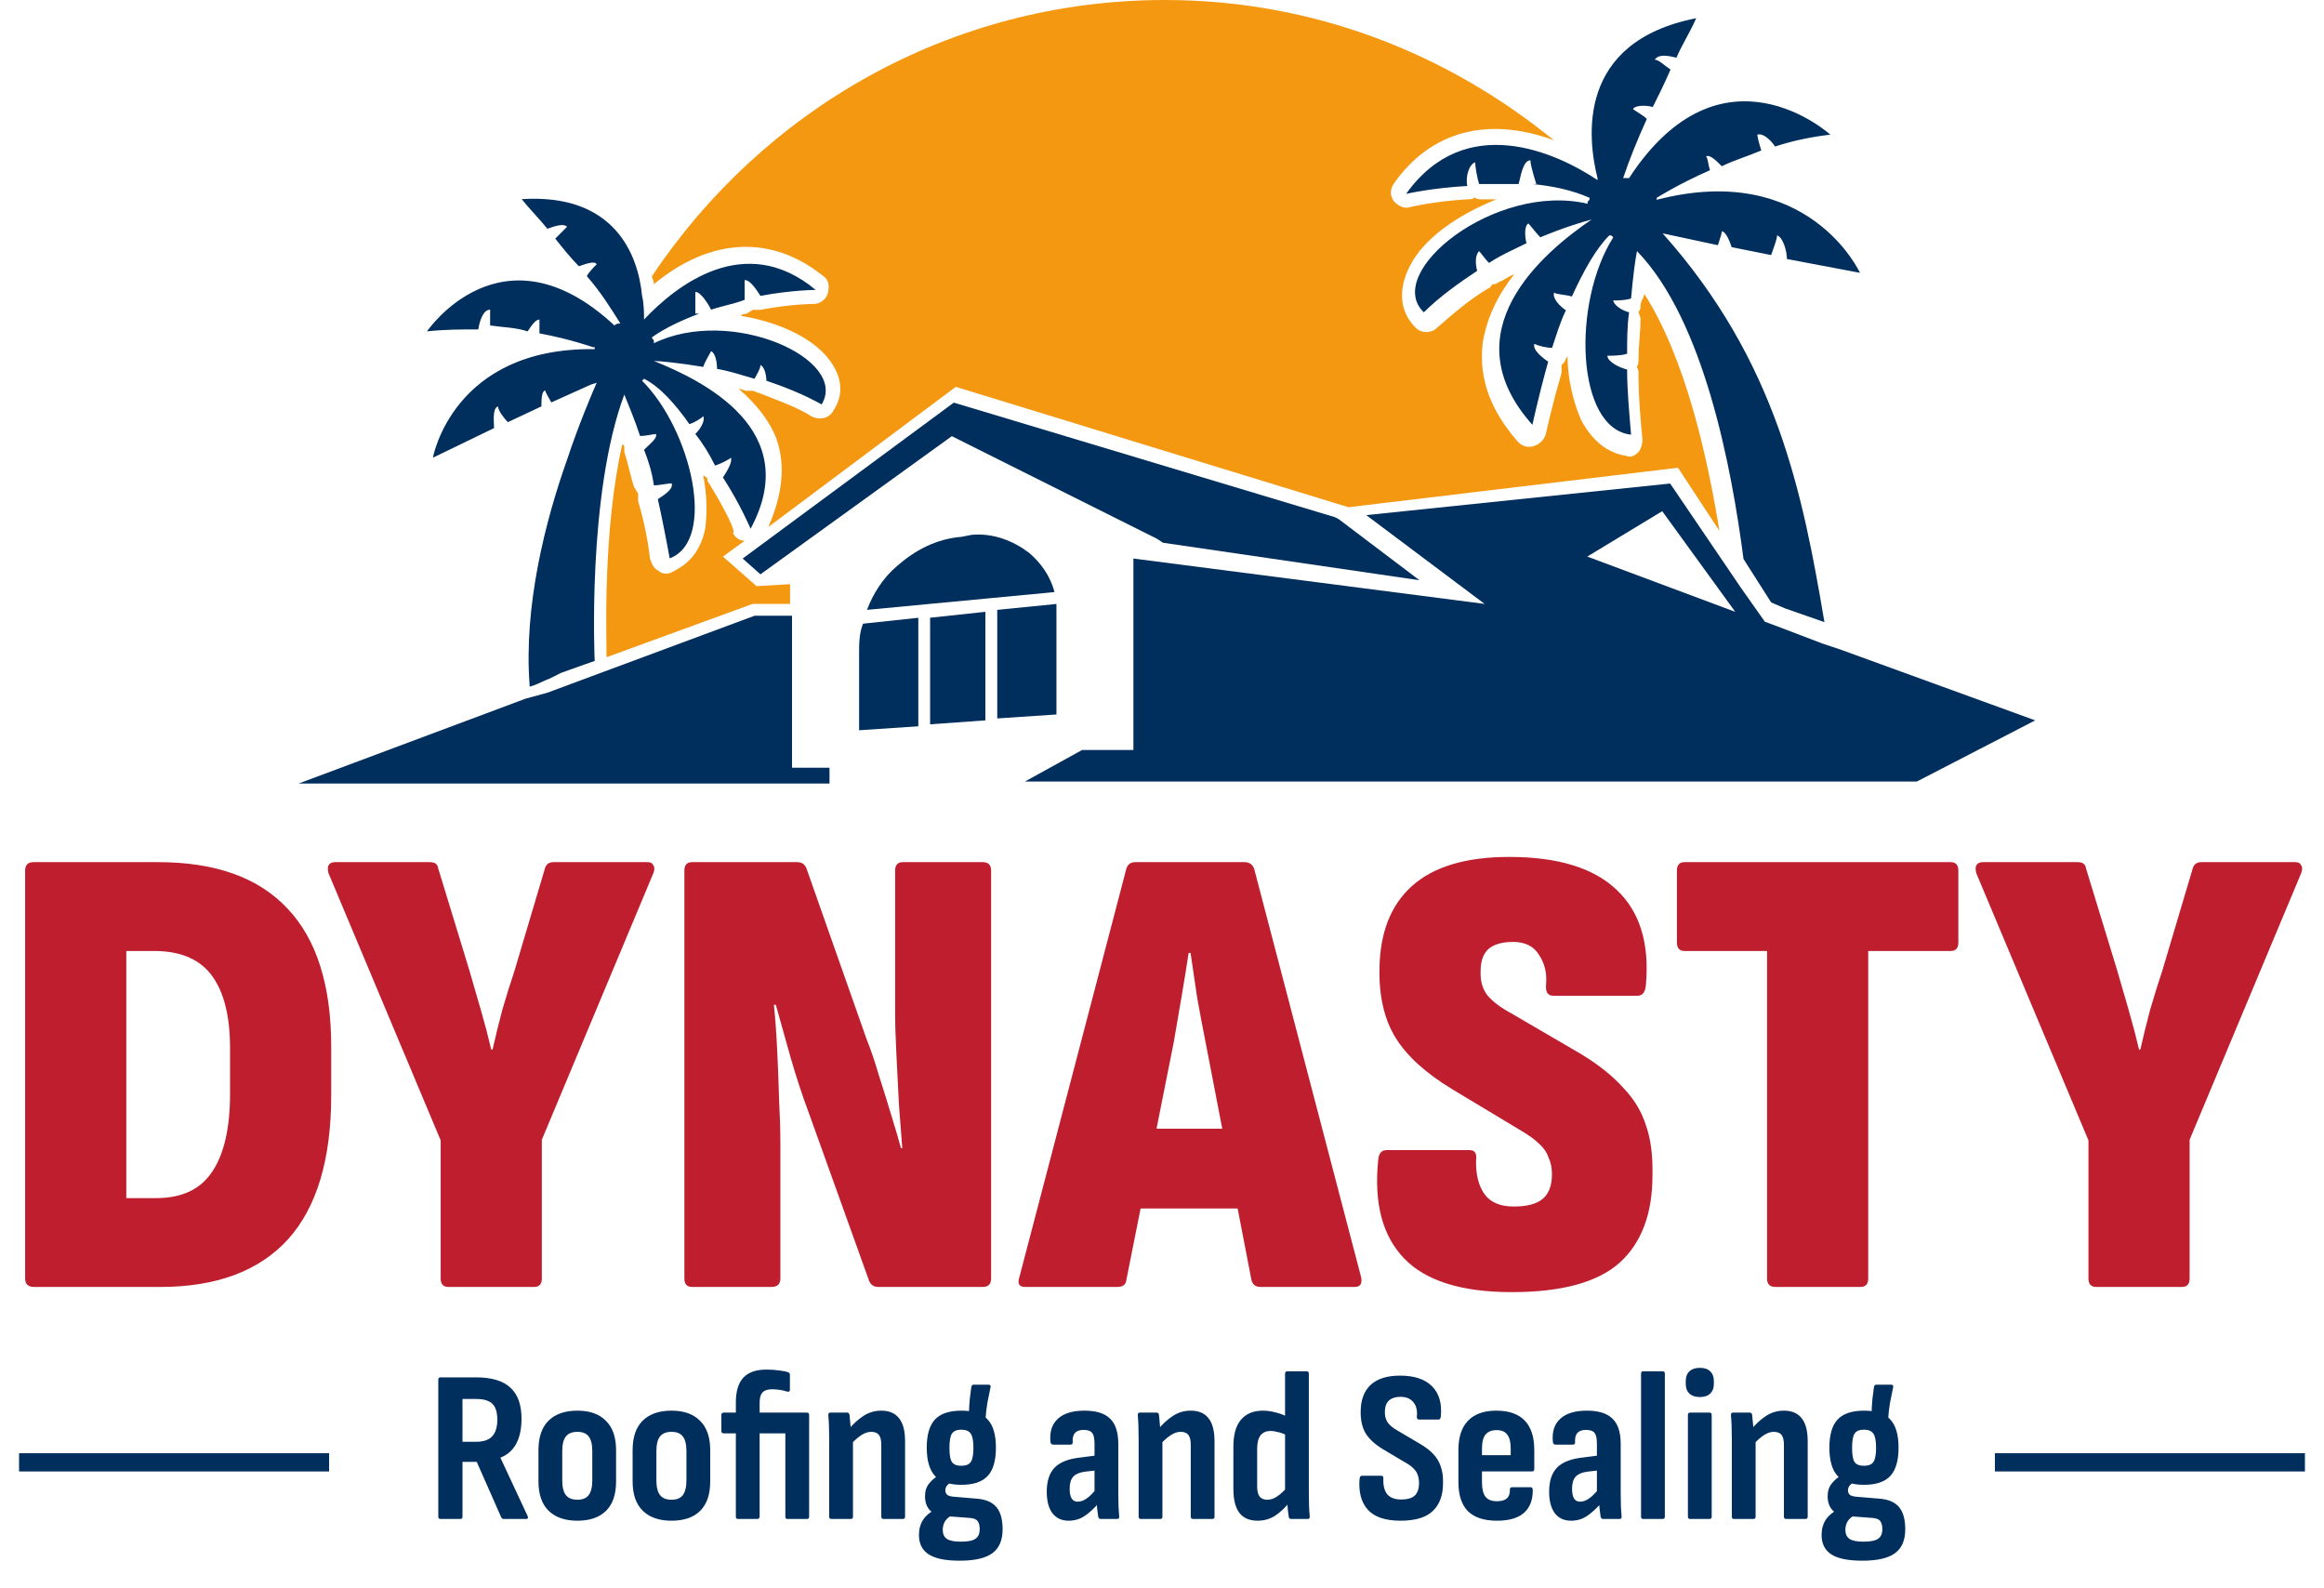
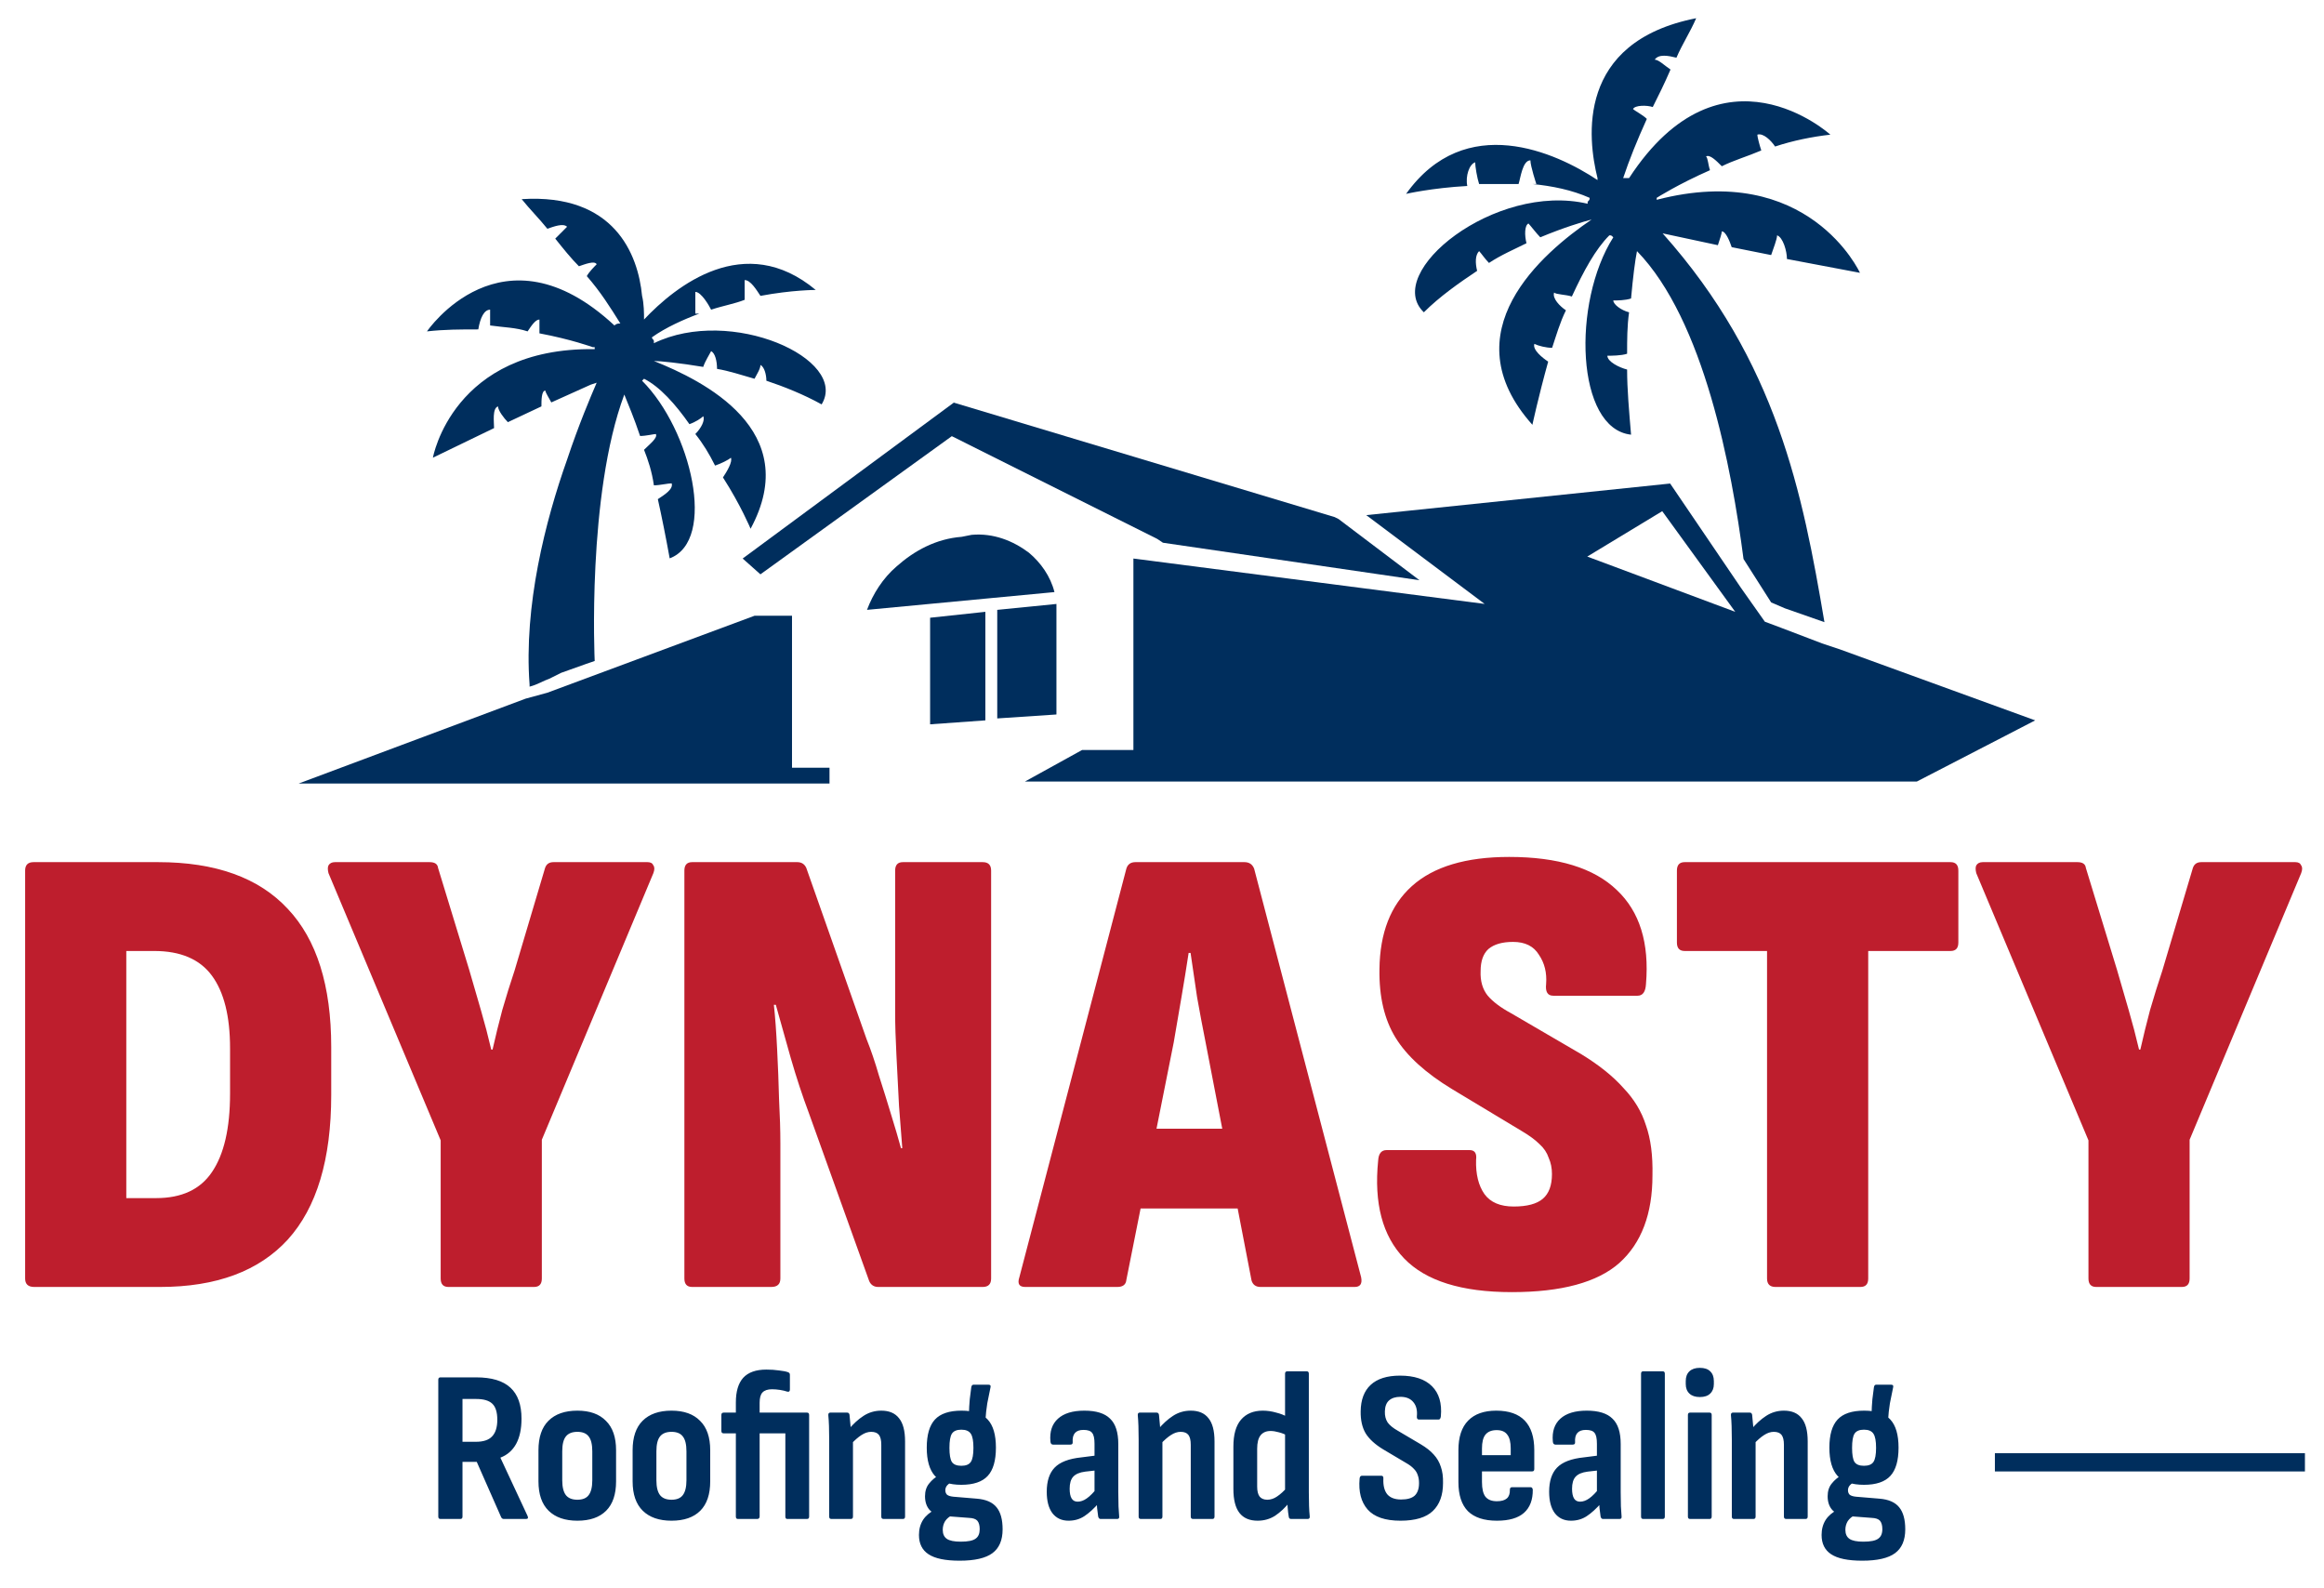
<svg xmlns="http://www.w3.org/2000/svg" width="142" height="97" viewBox="0 0 142 97" fill="none">
  <path d="M128.084 78.623C127.767 78.623 127.608 78.451 127.608 78.108V69.668L120.753 53.343C120.701 53.132 120.701 52.974 120.753 52.868C120.833 52.736 120.965 52.67 121.15 52.67H126.935C127.252 52.67 127.423 52.789 127.45 53.026L129.352 59.247C129.589 60.066 129.827 60.885 130.065 61.704C130.303 62.523 130.514 63.328 130.699 64.121H130.778C130.963 63.302 131.161 62.496 131.372 61.704C131.61 60.885 131.861 60.079 132.125 59.287L133.988 53.026C134.067 52.789 134.238 52.67 134.503 52.67H140.248C140.433 52.67 140.552 52.736 140.605 52.868C140.684 52.974 140.684 53.132 140.605 53.343L133.789 69.629V78.108C133.789 78.451 133.631 78.623 133.314 78.623H128.084Z" fill="#BE1E2D" />
  <path d="M108.485 78.623C108.141 78.623 107.969 78.451 107.969 78.108V58.098H102.937C102.62 58.098 102.462 57.927 102.462 57.583V53.185C102.462 52.842 102.62 52.67 102.937 52.67H119.183C119.5 52.67 119.658 52.842 119.658 53.185V57.583C119.658 57.927 119.5 58.098 119.183 58.098H114.151V78.108C114.151 78.451 113.992 78.623 113.675 78.623H108.485Z" fill="#BE1E2D" />
  <path d="M92.37 78.939C89.306 78.939 87.113 78.252 85.793 76.879C84.472 75.505 83.944 73.511 84.208 70.895C84.234 70.473 84.406 70.262 84.723 70.262H89.794C90.111 70.262 90.243 70.46 90.191 70.856C90.164 71.728 90.336 72.428 90.706 72.956C91.076 73.458 91.67 73.709 92.489 73.709C93.308 73.709 93.902 73.55 94.272 73.233C94.642 72.916 94.827 72.414 94.827 71.728C94.827 71.358 94.76 71.028 94.628 70.737C94.523 70.42 94.338 70.143 94.074 69.905C93.81 69.641 93.453 69.377 93.004 69.112L88.725 66.537C87.113 65.56 85.964 64.516 85.278 63.407C84.591 62.297 84.26 60.897 84.287 59.207C84.313 56.988 84.974 55.297 86.268 54.135C87.589 52.946 89.57 52.352 92.212 52.352C95.196 52.352 97.389 53.026 98.789 54.373C100.189 55.694 100.783 57.609 100.572 60.118C100.545 60.594 100.374 60.831 100.057 60.831H94.906C94.562 60.831 94.417 60.594 94.47 60.118C94.523 59.431 94.377 58.837 94.034 58.335C93.717 57.807 93.189 57.543 92.449 57.543C91.789 57.543 91.287 57.688 90.944 57.978C90.626 58.269 90.468 58.718 90.468 59.326C90.442 59.933 90.587 60.435 90.904 60.831C91.221 61.201 91.696 61.558 92.33 61.901L96.61 64.397C97.693 65.058 98.551 65.745 99.185 66.458C99.846 67.145 100.308 67.911 100.572 68.756C100.862 69.575 100.995 70.592 100.968 71.807C100.968 74.158 100.295 75.941 98.947 77.156C97.6 78.345 95.408 78.939 92.37 78.939Z" fill="#BE1E2D" />
  <path d="M62.642 78.623C62.272 78.623 62.154 78.425 62.285 78.028L68.823 53.066C68.903 52.802 69.088 52.67 69.378 52.67H76.035C76.325 52.67 76.523 52.802 76.629 53.066L83.167 78.028C83.246 78.425 83.114 78.623 82.77 78.623H77.025C76.735 78.623 76.55 78.491 76.471 78.227L73.657 63.645C73.472 62.721 73.301 61.81 73.142 60.911C73.01 59.987 72.878 59.089 72.746 58.217H72.627C72.495 59.089 72.35 59.987 72.191 60.911C72.033 61.836 71.874 62.761 71.716 63.685L68.823 78.187C68.797 78.478 68.612 78.623 68.269 78.623H62.642ZM68.784 73.829L69.655 68.955H75.559L76.51 73.829H68.784Z" fill="#BE1E2D" />
  <path d="M42.293 78.623C41.976 78.623 41.817 78.451 41.817 78.108V53.185C41.817 52.842 41.976 52.67 42.293 52.67H48.712C48.976 52.67 49.161 52.789 49.267 53.026L52.951 63.487C53.216 64.147 53.467 64.887 53.704 65.706C53.968 66.525 54.219 67.33 54.457 68.123C54.695 68.889 54.893 69.562 55.051 70.144H55.131C55.078 69.457 55.012 68.598 54.932 67.568C54.88 66.538 54.827 65.508 54.774 64.478C54.721 63.447 54.695 62.589 54.695 61.902V53.185C54.695 52.842 54.853 52.67 55.17 52.67H60.044C60.387 52.67 60.559 52.842 60.559 53.185V78.108C60.559 78.451 60.387 78.623 60.044 78.623H53.665C53.401 78.623 53.216 78.504 53.11 78.266L49.425 68.004C49.029 66.947 48.659 65.825 48.316 64.636C47.972 63.421 47.668 62.338 47.404 61.387H47.285C47.365 62.127 47.431 63.025 47.483 64.081C47.536 65.112 47.576 66.142 47.602 67.172C47.655 68.176 47.682 69.061 47.682 69.827V78.108C47.682 78.451 47.497 78.623 47.127 78.623H42.293Z" fill="#BE1E2D" />
  <path d="M27.401 78.623C27.084 78.623 26.926 78.451 26.926 78.108V69.668L20.071 53.343C20.018 53.132 20.018 52.974 20.071 52.868C20.15 52.736 20.282 52.67 20.467 52.67H26.252C26.569 52.67 26.741 52.789 26.767 53.026L28.669 59.247C28.907 60.066 29.145 60.885 29.382 61.704C29.62 62.523 29.831 63.328 30.016 64.121H30.096C30.28 63.302 30.479 62.496 30.69 61.704C30.927 60.885 31.178 60.079 31.443 59.287L33.305 53.026C33.384 52.789 33.556 52.67 33.82 52.67H39.565C39.75 52.67 39.869 52.736 39.922 52.868C40.001 52.974 40.001 53.132 39.922 53.343L33.107 69.629V78.108C33.107 78.451 32.948 78.623 32.631 78.623H27.401Z" fill="#BE1E2D" />
  <path d="M2.091 78.623C1.721 78.623 1.536 78.451 1.536 78.108V53.185C1.536 52.842 1.708 52.67 2.051 52.67H9.659C13.172 52.67 15.814 53.621 17.583 55.523C19.353 57.398 20.238 60.212 20.238 63.962V66.894C20.238 70.83 19.353 73.776 17.583 75.73C15.814 77.659 13.212 78.623 9.778 78.623H2.091ZM7.717 73.195H9.54C11.098 73.195 12.234 72.666 12.947 71.61C13.687 70.527 14.057 68.928 14.057 66.815V64.042C14.057 62.087 13.687 60.608 12.947 59.604C12.208 58.6 11.032 58.098 9.421 58.098H7.717V73.195Z" fill="#BE1E2D" />
  <path d="M26.912 92.797C26.824 92.797 26.78 92.749 26.78 92.652V84.291C26.78 84.195 26.824 84.146 26.912 84.146H29.091C30.042 84.146 30.742 84.358 31.192 84.78C31.64 85.194 31.865 85.823 31.865 86.669C31.865 87.294 31.755 87.809 31.535 88.214C31.315 88.61 30.998 88.888 30.584 89.046V89.073L32.235 92.612C32.288 92.736 32.257 92.797 32.142 92.797H30.782C30.712 92.797 30.659 92.762 30.623 92.692L29.131 89.31H28.259V92.652C28.259 92.749 28.215 92.797 28.127 92.797H26.912ZM28.259 88.082H29.078C29.536 88.082 29.866 87.972 30.069 87.752C30.28 87.532 30.386 87.193 30.386 86.735C30.386 86.277 30.285 85.951 30.082 85.757C29.88 85.564 29.554 85.467 29.105 85.467H28.259V88.082ZM35.279 92.903C34.522 92.903 33.936 92.7 33.522 92.295C33.108 91.89 32.901 91.291 32.901 90.499V88.597C32.901 87.805 33.104 87.206 33.509 86.801C33.923 86.387 34.513 86.18 35.279 86.18C36.036 86.18 36.617 86.387 37.022 86.801C37.436 87.206 37.643 87.805 37.643 88.597V90.499C37.643 91.291 37.441 91.89 37.035 92.295C36.63 92.7 36.045 92.903 35.279 92.903ZM35.279 91.622C35.596 91.622 35.825 91.529 35.966 91.344C36.115 91.151 36.19 90.847 36.19 90.433V88.663C36.19 88.24 36.115 87.937 35.966 87.752C35.825 87.567 35.596 87.474 35.279 87.474C34.962 87.474 34.728 87.567 34.579 87.752C34.429 87.937 34.354 88.24 34.354 88.663V90.433C34.354 90.847 34.429 91.151 34.579 91.344C34.728 91.529 34.962 91.622 35.279 91.622ZM41.031 92.903C40.274 92.903 39.689 92.7 39.275 92.295C38.861 91.89 38.654 91.291 38.654 90.499V88.597C38.654 87.805 38.856 87.206 39.261 86.801C39.675 86.387 40.265 86.18 41.031 86.18C41.789 86.18 42.37 86.387 42.775 86.801C43.189 87.206 43.395 87.805 43.395 88.597V90.499C43.395 91.291 43.193 91.89 42.788 92.295C42.383 92.7 41.797 92.903 41.031 92.903ZM41.031 91.622C41.348 91.622 41.577 91.529 41.718 91.344C41.868 91.151 41.943 90.847 41.943 90.433V88.663C41.943 88.24 41.868 87.937 41.718 87.752C41.577 87.567 41.348 87.474 41.031 87.474C40.714 87.474 40.481 87.567 40.331 87.752C40.182 87.937 40.107 88.24 40.107 88.663V90.433C40.107 90.847 40.182 91.151 40.331 91.344C40.481 91.529 40.714 91.622 41.031 91.622ZM45.081 92.797C45.045 92.797 45.015 92.784 44.988 92.757C44.971 92.722 44.962 92.687 44.962 92.652V87.567H44.222C44.125 87.567 44.077 87.519 44.077 87.422V86.444C44.077 86.347 44.125 86.299 44.222 86.299H44.962V85.678C44.962 85.009 45.111 84.507 45.411 84.172C45.719 83.838 46.19 83.671 46.824 83.671C47.106 83.671 47.366 83.688 47.603 83.724C47.841 83.75 48.022 83.785 48.145 83.829C48.224 83.856 48.264 83.908 48.264 83.988V84.886C48.264 85 48.211 85.044 48.105 85.018C47.973 84.974 47.824 84.939 47.656 84.912C47.489 84.886 47.326 84.873 47.167 84.873C46.903 84.873 46.71 84.939 46.586 85.071C46.472 85.194 46.415 85.401 46.415 85.691V86.299H49.307C49.395 86.299 49.439 86.347 49.439 86.444V92.652C49.439 92.749 49.395 92.797 49.307 92.797H48.105C48.026 92.797 47.986 92.749 47.986 92.652V87.567H46.415V92.652C46.415 92.687 46.401 92.722 46.375 92.757C46.349 92.784 46.313 92.797 46.269 92.797H45.081ZM53.993 92.797C53.896 92.797 53.848 92.749 53.848 92.652V88.267C53.848 87.985 53.8 87.783 53.703 87.659C53.606 87.536 53.447 87.474 53.227 87.474C53.033 87.474 52.835 87.54 52.633 87.673C52.439 87.796 52.223 87.985 51.986 88.24L51.84 87.342C52.131 86.99 52.439 86.708 52.765 86.497C53.091 86.286 53.452 86.18 53.848 86.18C54.332 86.18 54.693 86.334 54.931 86.642C55.178 86.942 55.301 87.413 55.301 88.056V92.652C55.301 92.749 55.257 92.797 55.169 92.797H53.993ZM50.797 92.797C50.709 92.797 50.665 92.749 50.665 92.652V87.95C50.665 87.642 50.66 87.364 50.652 87.118C50.643 86.862 50.63 86.647 50.612 86.471C50.603 86.356 50.643 86.299 50.731 86.299H51.761C51.84 86.299 51.889 86.343 51.906 86.431C51.924 86.572 51.942 86.761 51.959 86.999C51.986 87.237 52.003 87.439 52.012 87.606L52.118 87.963V92.652C52.118 92.749 52.074 92.797 51.986 92.797H50.797ZM58.633 95.346C57.761 95.346 57.127 95.214 56.731 94.95C56.344 94.695 56.15 94.303 56.15 93.775C56.15 93.422 56.234 93.114 56.401 92.85C56.568 92.595 56.819 92.383 57.154 92.216L58.197 92.559C58.004 92.647 57.854 92.771 57.748 92.929C57.651 93.088 57.603 93.264 57.603 93.457C57.603 93.713 57.687 93.898 57.854 94.012C58.021 94.127 58.303 94.184 58.699 94.184C59.148 94.184 59.452 94.122 59.611 93.999C59.778 93.885 59.861 93.691 59.861 93.418C59.861 93.189 59.813 93.017 59.716 92.903C59.619 92.797 59.452 92.74 59.214 92.731L57.656 92.612C57.295 92.577 57.013 92.458 56.81 92.256C56.617 92.044 56.52 91.763 56.52 91.41C56.52 91.093 56.604 90.834 56.771 90.631C56.938 90.42 57.154 90.239 57.418 90.09L58.25 90.512C58.092 90.565 57.968 90.64 57.88 90.737C57.801 90.825 57.761 90.926 57.761 91.04C57.761 91.155 57.797 91.247 57.867 91.318C57.946 91.379 58.074 91.419 58.25 91.437L59.677 91.556C60.24 91.6 60.645 91.776 60.892 92.084C61.138 92.383 61.261 92.832 61.261 93.431C61.261 94.091 61.055 94.576 60.641 94.884C60.227 95.192 59.558 95.346 58.633 95.346ZM58.739 90.71C58.008 90.71 57.471 90.53 57.127 90.169C56.793 89.799 56.626 89.222 56.626 88.439C56.626 87.655 56.793 87.083 57.127 86.722C57.462 86.361 58.004 86.18 58.752 86.18C59.492 86.18 60.024 86.361 60.35 86.722C60.685 87.083 60.852 87.655 60.852 88.439C60.852 89.231 60.685 89.808 60.35 90.169C60.016 90.53 59.478 90.71 58.739 90.71ZM58.739 89.548C59.021 89.548 59.214 89.469 59.32 89.31C59.426 89.152 59.478 88.866 59.478 88.452C59.478 88.038 59.426 87.752 59.32 87.593C59.214 87.426 59.021 87.342 58.739 87.342C58.457 87.342 58.263 87.426 58.158 87.593C58.061 87.752 58.012 88.038 58.012 88.452C58.012 88.866 58.061 89.152 58.158 89.31C58.263 89.469 58.457 89.548 58.739 89.548ZM60.205 86.854L59.201 86.444C59.21 86.083 59.227 85.762 59.254 85.48C59.289 85.198 59.32 84.956 59.346 84.754C59.364 84.648 59.408 84.595 59.478 84.595H60.403C60.509 84.595 60.548 84.648 60.522 84.754C60.451 85.079 60.385 85.405 60.324 85.731C60.271 86.048 60.231 86.422 60.205 86.854ZM67.246 92.797C67.176 92.797 67.128 92.749 67.101 92.652C67.084 92.529 67.062 92.357 67.035 92.137C67.018 91.908 67.009 91.705 67.009 91.529L66.877 91.225V88.201C66.877 87.875 66.828 87.655 66.731 87.54C66.643 87.417 66.467 87.356 66.203 87.356C65.728 87.356 65.507 87.606 65.543 88.108C65.552 88.205 65.503 88.254 65.397 88.254H64.341C64.244 88.254 64.191 88.188 64.182 88.056C64.129 87.457 64.284 86.995 64.645 86.669C65.006 86.343 65.543 86.18 66.256 86.18C66.978 86.18 67.502 86.343 67.828 86.669C68.162 86.986 68.329 87.501 68.329 88.214V91.146C68.329 91.498 68.334 91.793 68.343 92.031C68.36 92.269 68.374 92.467 68.382 92.625C68.4 92.74 68.36 92.797 68.263 92.797H67.246ZM65.292 92.903C64.869 92.903 64.539 92.749 64.301 92.441C64.072 92.132 63.958 91.697 63.958 91.133C63.958 90.49 64.116 90.001 64.433 89.667C64.759 89.323 65.309 89.112 66.084 89.033L67.022 88.914V89.825L66.309 89.905C65.965 89.949 65.719 90.054 65.569 90.222C65.428 90.38 65.358 90.622 65.358 90.948C65.358 91.212 65.397 91.41 65.477 91.542C65.556 91.674 65.679 91.74 65.847 91.74C66.031 91.74 66.216 91.674 66.401 91.542C66.595 91.41 66.824 91.177 67.088 90.842L67.18 91.78C66.846 92.159 66.538 92.441 66.256 92.625C65.974 92.81 65.653 92.903 65.292 92.903ZM72.902 92.797C72.805 92.797 72.757 92.749 72.757 92.652V88.267C72.757 87.985 72.708 87.783 72.611 87.659C72.514 87.536 72.356 87.474 72.136 87.474C71.942 87.474 71.744 87.54 71.541 87.673C71.348 87.796 71.132 87.985 70.894 88.24L70.749 87.342C71.04 86.99 71.348 86.708 71.673 86.497C71.999 86.286 72.36 86.18 72.757 86.18C73.241 86.18 73.602 86.334 73.84 86.642C74.086 86.942 74.209 87.413 74.209 88.056V92.652C74.209 92.749 74.165 92.797 74.077 92.797H72.902ZM69.706 92.797C69.617 92.797 69.573 92.749 69.573 92.652V87.95C69.573 87.642 69.569 87.364 69.56 87.118C69.551 86.862 69.538 86.647 69.521 86.471C69.512 86.356 69.551 86.299 69.639 86.299H70.67C70.749 86.299 70.797 86.343 70.815 86.431C70.832 86.572 70.85 86.761 70.868 86.999C70.894 87.237 70.912 87.439 70.921 87.606L71.026 87.963V92.652C71.026 92.749 70.982 92.797 70.894 92.797H69.706ZM76.842 92.903C76.349 92.903 75.979 92.744 75.732 92.427C75.486 92.11 75.362 91.622 75.362 90.961V88.373C75.362 87.642 75.517 87.096 75.825 86.735C76.142 86.365 76.586 86.18 77.159 86.18C77.432 86.18 77.705 86.22 77.978 86.299C78.259 86.369 78.493 86.462 78.678 86.576L78.691 87.725C78.506 87.62 78.321 87.545 78.136 87.501C77.951 87.448 77.784 87.422 77.634 87.422C77.361 87.422 77.154 87.514 77.013 87.699C76.881 87.875 76.815 88.144 76.815 88.505V90.816C76.815 91.089 76.864 91.291 76.961 91.424C77.066 91.556 77.225 91.622 77.436 91.622C77.639 91.622 77.837 91.556 78.03 91.424C78.233 91.291 78.453 91.089 78.691 90.816L78.81 91.754C78.528 92.106 78.228 92.388 77.912 92.599C77.595 92.802 77.238 92.903 76.842 92.903ZM78.889 92.797C78.801 92.797 78.752 92.749 78.744 92.652C78.717 92.502 78.695 92.317 78.678 92.097C78.66 91.877 78.651 91.692 78.651 91.542L78.519 91.173V83.922C78.519 83.825 78.567 83.776 78.664 83.776H79.84C79.928 83.776 79.972 83.825 79.972 83.922V91.159C79.972 91.459 79.976 91.736 79.985 91.992C79.994 92.247 80.007 92.454 80.025 92.612C80.042 92.736 80.003 92.797 79.906 92.797H78.889ZM85.569 92.903C84.636 92.903 83.967 92.674 83.562 92.216C83.165 91.758 83.003 91.133 83.073 90.341C83.082 90.217 83.13 90.156 83.218 90.156H84.407C84.495 90.156 84.535 90.217 84.526 90.341C84.508 90.754 84.588 91.071 84.764 91.291C84.948 91.503 85.23 91.608 85.609 91.608C85.987 91.608 86.265 91.529 86.441 91.371C86.617 91.203 86.705 90.948 86.705 90.605C86.705 90.42 86.679 90.257 86.626 90.116C86.582 89.975 86.503 89.847 86.388 89.733C86.274 89.61 86.124 89.495 85.939 89.39L84.513 88.544C84.02 88.245 83.663 87.919 83.443 87.567C83.231 87.206 83.13 86.757 83.139 86.22C83.148 85.515 83.35 84.978 83.747 84.608C84.152 84.23 84.75 84.04 85.543 84.04C86.415 84.04 87.066 84.256 87.498 84.688C87.929 85.119 88.11 85.731 88.039 86.523C88.022 86.656 87.978 86.722 87.907 86.722H86.692C86.604 86.722 86.564 86.656 86.573 86.523C86.608 86.162 86.538 85.876 86.362 85.665C86.186 85.445 85.921 85.335 85.569 85.335C85.27 85.335 85.037 85.41 84.869 85.559C84.711 85.7 84.627 85.92 84.618 86.22C84.609 86.493 84.667 86.722 84.79 86.906C84.922 87.083 85.129 87.25 85.411 87.408L86.798 88.227C87.141 88.43 87.41 88.641 87.603 88.861C87.806 89.081 87.951 89.332 88.039 89.614C88.136 89.887 88.18 90.217 88.171 90.605C88.171 91.344 87.964 91.912 87.55 92.308C87.137 92.705 86.476 92.903 85.569 92.903ZM91.462 92.903C90.678 92.903 90.089 92.709 89.692 92.322C89.305 91.925 89.111 91.331 89.111 90.539V88.597C89.111 87.796 89.309 87.193 89.706 86.788C90.102 86.383 90.674 86.18 91.422 86.18C92.197 86.18 92.778 86.383 93.166 86.788C93.553 87.193 93.747 87.796 93.747 88.597V89.746C93.747 89.843 93.703 89.891 93.615 89.891H90.551V90.539C90.551 90.953 90.621 91.252 90.762 91.437C90.912 91.622 91.145 91.714 91.462 91.714C91.735 91.714 91.938 91.657 92.07 91.542C92.202 91.428 92.263 91.252 92.255 91.014C92.255 90.908 92.299 90.856 92.387 90.856H93.522C93.593 90.856 93.637 90.904 93.655 91.001C93.663 91.626 93.483 92.102 93.113 92.427C92.752 92.744 92.202 92.903 91.462 92.903ZM90.551 88.901H92.307V88.491C92.307 88.104 92.237 87.822 92.096 87.646C91.964 87.461 91.748 87.369 91.449 87.369C91.141 87.369 90.912 87.461 90.762 87.646C90.621 87.822 90.551 88.104 90.551 88.491V88.901ZM97.944 92.797C97.873 92.797 97.825 92.749 97.799 92.652C97.781 92.529 97.759 92.357 97.733 92.137C97.715 91.908 97.706 91.705 97.706 91.529L97.574 91.225V88.201C97.574 87.875 97.526 87.655 97.429 87.54C97.341 87.417 97.165 87.356 96.9 87.356C96.425 87.356 96.205 87.606 96.24 88.108C96.249 88.205 96.201 88.254 96.095 88.254H95.038C94.941 88.254 94.888 88.188 94.88 88.056C94.827 87.457 94.981 86.995 95.342 86.669C95.703 86.343 96.24 86.18 96.953 86.18C97.675 86.18 98.199 86.343 98.525 86.669C98.86 86.986 99.027 87.501 99.027 88.214V91.146C99.027 91.498 99.031 91.793 99.04 92.031C99.058 92.269 99.071 92.467 99.08 92.625C99.097 92.74 99.058 92.797 98.961 92.797H97.944ZM95.989 92.903C95.567 92.903 95.236 92.749 94.999 92.441C94.77 92.132 94.655 91.697 94.655 91.133C94.655 90.49 94.814 90.001 95.131 89.667C95.457 89.323 96.007 89.112 96.782 89.033L97.719 88.914V89.825L97.006 89.905C96.663 89.949 96.416 90.054 96.266 90.222C96.126 90.38 96.055 90.622 96.055 90.948C96.055 91.212 96.095 91.41 96.174 91.542C96.253 91.674 96.377 91.74 96.544 91.74C96.729 91.74 96.914 91.674 97.099 91.542C97.292 91.41 97.521 91.177 97.785 90.842L97.878 91.78C97.543 92.159 97.235 92.441 96.953 92.625C96.672 92.81 96.35 92.903 95.989 92.903ZM100.403 92.797C100.315 92.797 100.271 92.749 100.271 92.652V83.922C100.271 83.825 100.315 83.776 100.403 83.776H101.592C101.68 83.776 101.724 83.825 101.724 83.922V92.652C101.724 92.749 101.68 92.797 101.592 92.797H100.403ZM103.266 92.797C103.178 92.797 103.134 92.749 103.134 92.652V86.444C103.134 86.347 103.178 86.299 103.266 86.299H104.455C104.543 86.299 104.587 86.347 104.587 86.444V92.652C104.587 92.749 104.543 92.797 104.455 92.797H103.266ZM103.861 85.348C103.588 85.348 103.376 85.278 103.227 85.137C103.077 84.996 103.002 84.802 103.002 84.556V84.371C103.002 84.115 103.077 83.917 103.227 83.776C103.376 83.635 103.588 83.565 103.861 83.565C104.142 83.565 104.354 83.635 104.495 83.776C104.644 83.917 104.719 84.115 104.719 84.371V84.556C104.719 84.802 104.644 84.996 104.495 85.137C104.354 85.278 104.142 85.348 103.861 85.348ZM109.145 92.797C109.048 92.797 109 92.749 109 92.652V88.267C109 87.985 108.952 87.783 108.855 87.659C108.758 87.536 108.599 87.474 108.379 87.474C108.186 87.474 107.987 87.54 107.785 87.673C107.591 87.796 107.375 87.985 107.138 88.24L106.992 87.342C107.283 86.99 107.591 86.708 107.917 86.497C108.243 86.286 108.604 86.18 109 86.18C109.484 86.18 109.845 86.334 110.083 86.642C110.33 86.942 110.453 87.413 110.453 88.056V92.652C110.453 92.749 110.409 92.797 110.321 92.797H109.145ZM105.949 92.797C105.861 92.797 105.817 92.749 105.817 92.652V87.95C105.817 87.642 105.813 87.364 105.804 87.118C105.795 86.862 105.782 86.647 105.764 86.471C105.755 86.356 105.795 86.299 105.883 86.299H106.913C106.992 86.299 107.041 86.343 107.058 86.431C107.076 86.572 107.094 86.761 107.111 86.999C107.138 87.237 107.155 87.439 107.164 87.606L107.27 87.963V92.652C107.27 92.749 107.226 92.797 107.138 92.797H105.949ZM113.785 95.346C112.914 95.346 112.28 95.214 111.883 94.95C111.496 94.695 111.302 94.303 111.302 93.775C111.302 93.422 111.386 93.114 111.553 92.85C111.72 92.595 111.971 92.383 112.306 92.216L113.349 92.559C113.156 92.647 113.006 92.771 112.9 92.929C112.804 93.088 112.755 93.264 112.755 93.457C112.755 93.713 112.839 93.898 113.006 94.012C113.173 94.127 113.455 94.184 113.851 94.184C114.3 94.184 114.604 94.122 114.763 93.999C114.93 93.885 115.014 93.691 115.014 93.418C115.014 93.189 114.965 93.017 114.868 92.903C114.771 92.797 114.604 92.74 114.366 92.731L112.808 92.612C112.447 92.577 112.165 92.458 111.963 92.256C111.769 92.044 111.672 91.763 111.672 91.41C111.672 91.093 111.756 90.834 111.923 90.631C112.09 90.42 112.306 90.239 112.57 90.09L113.402 90.512C113.244 90.565 113.121 90.64 113.032 90.737C112.953 90.825 112.914 90.926 112.914 91.04C112.914 91.155 112.949 91.247 113.019 91.318C113.098 91.379 113.226 91.419 113.402 91.437L114.829 91.556C115.392 91.6 115.797 91.776 116.044 92.084C116.29 92.383 116.414 92.832 116.414 93.431C116.414 94.091 116.207 94.576 115.793 94.884C115.379 95.192 114.71 95.346 113.785 95.346ZM113.891 90.71C113.16 90.71 112.623 90.53 112.28 90.169C111.945 89.799 111.778 89.222 111.778 88.439C111.778 87.655 111.945 87.083 112.28 86.722C112.614 86.361 113.156 86.18 113.904 86.18C114.644 86.18 115.176 86.361 115.502 86.722C115.837 87.083 116.004 87.655 116.004 88.439C116.004 89.231 115.837 89.808 115.502 90.169C115.168 90.53 114.631 90.71 113.891 90.71ZM113.891 89.548C114.173 89.548 114.366 89.469 114.472 89.31C114.578 89.152 114.631 88.866 114.631 88.452C114.631 88.038 114.578 87.752 114.472 87.593C114.366 87.426 114.173 87.342 113.891 87.342C113.609 87.342 113.415 87.426 113.31 87.593C113.213 87.752 113.165 88.038 113.165 88.452C113.165 88.866 113.213 89.152 113.31 89.31C113.415 89.469 113.609 89.548 113.891 89.548ZM115.357 86.854L114.353 86.444C114.362 86.083 114.38 85.762 114.406 85.48C114.441 85.198 114.472 84.956 114.499 84.754C114.516 84.648 114.56 84.595 114.631 84.595H115.555C115.661 84.595 115.7 84.648 115.674 84.754C115.604 85.079 115.537 85.405 115.476 85.731C115.423 86.048 115.383 86.422 115.357 86.854Z" fill="#002E5D" />
-   <line x1="1.165" y1="89.337" x2="20.11" y2="89.337" stroke="#002E5D" stroke-width="1.114" />
  <line x1="121.891" y1="89.337" x2="140.835" y2="89.337" stroke="#002E5D" stroke-width="1.114" />
-   <path d="M43.33 29.54C43.21 29.419 43.21 29.298 43.21 29.178C43.089 29.178 43.089 29.057 42.969 29.057C43.21 30.263 43.21 31.348 43.089 32.313C42.727 34.001 41.763 34.604 41.039 34.965C40.798 35.086 40.437 35.086 40.196 34.845C39.954 34.724 39.834 34.483 39.713 34.121C39.593 33.036 39.352 31.831 38.99 30.625C38.99 30.504 38.99 30.384 38.99 30.142C38.869 30.022 38.869 29.901 38.749 29.781C38.508 29.057 38.387 28.334 38.146 27.61C38.146 27.49 38.146 27.369 38.146 27.249L38.025 27.128C36.82 32.433 37.061 38.944 37.061 40.15L45.983 36.895H48.274V35.689L46.224 35.809L44.174 34.001L45.501 33.036C45.139 33.036 44.898 32.795 44.777 32.554C45.018 32.554 44.295 31.107 43.33 29.54Z" fill="#F49811" />
-   <path d="M100.237 18.689C100.237 18.81 100.237 18.93 100.116 19.051C100.116 19.171 100.237 19.292 100.237 19.533C100.237 20.256 100.116 21.101 100.116 21.945C100.116 22.065 100.116 22.306 99.996 22.427C100.116 22.547 100.116 22.668 100.116 22.909C100.116 24.356 100.237 25.562 100.358 26.888C100.358 27.129 100.237 27.491 100.116 27.612C99.875 27.853 99.634 27.973 99.393 27.853C98.549 27.732 97.464 27.25 96.62 25.682C96.138 24.597 95.776 23.15 95.776 21.703C95.776 21.824 95.655 21.945 95.655 21.945C95.655 22.065 95.535 22.186 95.414 22.306C95.414 22.427 95.414 22.668 95.414 22.789C94.811 24.838 94.45 26.526 94.45 26.526C94.329 26.888 94.088 27.129 93.726 27.25C93.365 27.37 93.003 27.25 92.762 27.009C91.074 25.079 90.35 23.15 90.591 20.98C90.833 19.413 91.556 17.966 92.521 16.76C92.159 16.88 91.918 17.122 91.556 17.242C91.436 17.363 91.315 17.363 91.194 17.363C91.074 17.483 91.074 17.604 90.953 17.604C89.748 18.327 88.783 19.171 87.818 20.015C87.457 20.377 86.854 20.377 86.492 20.015C85.528 19.051 85.407 17.724 86.13 16.278C86.974 14.589 89.024 13.143 91.436 12.178C91.194 12.178 90.833 12.178 90.591 12.178C90.35 12.178 90.23 12.178 90.109 12.057C89.989 12.178 89.868 12.178 89.627 12.178C87.577 12.299 86.13 12.66 86.13 12.66C85.769 12.781 85.407 12.54 85.166 12.299C84.925 11.937 84.925 11.575 85.166 11.213C87.457 7.958 90.953 7.114 94.932 8.561C88.421 3.256 80.223 0 71.18 0C58.038 0 46.584 6.752 39.832 16.88C39.832 17.001 39.953 17.122 39.953 17.363C43.449 14.469 47.187 14.348 50.322 16.88C50.683 17.122 50.683 17.604 50.563 17.966C50.442 18.327 50.08 18.569 49.719 18.569C49.719 18.569 48.272 18.569 46.463 18.93C46.343 18.93 46.222 18.93 45.981 18.93C45.861 19.051 45.74 19.051 45.619 19.171C45.499 19.171 45.378 19.171 45.258 19.292C47.428 19.654 49.357 20.498 50.442 21.703C51.407 22.789 51.648 23.994 50.924 25.079C50.683 25.562 50.08 25.682 49.598 25.441C48.634 24.838 47.548 24.477 46.343 23.994C46.222 23.994 46.102 23.874 45.981 23.874C45.861 23.874 45.74 23.874 45.619 23.874C45.499 23.874 45.258 23.753 45.137 23.753C46.102 24.597 46.946 25.562 47.428 26.767C48.031 28.456 47.79 30.264 46.946 32.193L58.4 23.633L82.393 30.988L102.528 28.576L105.06 32.435C104.336 27.973 103.01 21.945 100.478 17.966C100.358 18.327 100.237 18.448 100.237 18.689Z" fill="#F49811" />
  <path d="M48.393 37.618H46.102L33.443 42.32L32.116 42.682L18.251 47.866H34.528H50.684V46.902H48.393V37.618Z" fill="#002E5D" />
  <path d="M112.416 39.669L111.331 39.307L108.799 38.342L107.835 37.981L106.388 35.931L102.048 29.54L83.48 31.47L90.714 36.895L69.253 34.122V45.818H69.132H66.118L62.622 47.747H62.501H107.353H112.055H117.119L124.353 44.009L112.416 39.669ZM106.026 37.378L96.984 34.002L101.565 31.229L106.026 37.378Z" fill="#002E5D" />
  <path d="M46.463 35.087L58.158 26.646L70.697 32.916L71.059 33.157L86.733 35.448L81.79 31.71L81.549 31.59L58.279 24.597L45.378 34.122L46.463 35.087Z" fill="#002E5D" />
-   <path d="M52.493 39.911V44.613L56.11 44.372V37.741L52.734 38.102C52.493 38.705 52.493 39.308 52.493 39.911Z" fill="#002E5D" />
  <path d="M56.831 44.25L60.207 44.009V37.377L56.831 37.739V44.25Z" fill="#002E5D" />
  <path d="M58.762 32.795C57.194 32.916 55.868 33.639 54.783 34.604C53.939 35.328 53.336 36.292 52.975 37.257L64.429 36.172C64.188 35.207 63.585 34.363 62.861 33.76C61.897 33.037 60.691 32.554 59.365 32.675L58.762 32.795Z" fill="#002E5D" />
  <path d="M64.55 37.258C64.55 37.138 64.55 37.017 64.55 36.897L60.933 37.258V43.89L64.55 43.649V37.258Z" fill="#002E5D" />
  <path d="M90.135 9.915C90.135 10.156 90.255 10.88 90.376 11.242C91.1 11.242 91.944 11.242 92.787 11.242C92.908 10.88 93.029 9.795 93.511 9.795C93.511 10.156 93.873 11.242 93.873 11.242H93.632C94.837 11.362 96.043 11.603 97.128 12.086C97.128 12.206 97.128 12.206 97.007 12.327V12.447C91.341 11.121 84.468 16.667 87 19.079C87.965 18.114 89.17 17.27 90.255 16.547C90.135 16.064 90.135 15.582 90.376 15.341C90.497 15.462 90.738 15.823 90.979 16.064C91.702 15.582 92.546 15.22 93.27 14.859C93.149 14.377 93.149 13.774 93.39 13.653C93.511 13.774 93.873 14.256 94.114 14.497C95.561 13.894 96.766 13.533 97.249 13.412C94.234 15.462 88.568 20.285 93.632 25.952C93.632 25.952 93.993 24.264 94.596 22.093C94.234 21.852 93.631 21.37 93.752 21.008C93.993 21.129 94.475 21.249 94.837 21.249C95.078 20.526 95.319 19.682 95.681 18.958C95.319 18.717 94.837 18.235 94.958 17.873C95.078 17.994 95.681 17.994 96.043 18.114C96.766 16.547 97.49 15.22 98.334 14.377C98.454 14.377 98.454 14.377 98.575 14.497C96.043 18.476 96.284 26.193 99.66 26.555C99.539 25.108 99.419 23.781 99.419 22.576C98.936 22.455 98.213 22.093 98.213 21.732C98.454 21.732 99.057 21.732 99.419 21.611C99.419 20.767 99.419 19.923 99.539 19.079C99.057 18.958 98.575 18.597 98.575 18.355C98.816 18.355 99.298 18.355 99.66 18.235C99.781 16.909 99.901 15.944 100.022 15.341C104.121 19.561 105.809 28.604 106.532 34.151L108.22 36.803L109.064 37.165L111.476 38.009C110.149 30.172 108.582 22.093 101.589 14.256L104.965 14.979C105.085 14.618 105.206 14.256 105.206 14.135C105.447 14.135 105.688 14.738 105.809 15.1L108.22 15.582C108.341 15.22 108.582 14.618 108.582 14.377C108.944 14.497 109.185 15.341 109.185 15.823L113.646 16.667C113.646 16.667 110.511 9.795 101.227 12.206V12.086C101.227 12.086 102.554 11.242 104.483 10.398C104.362 10.036 104.362 9.674 104.242 9.553C104.483 9.433 104.844 9.795 105.206 10.156C105.929 9.795 106.773 9.553 107.617 9.192C107.497 8.83 107.376 8.348 107.376 8.227C107.738 8.107 108.22 8.589 108.461 8.951C109.547 8.589 110.752 8.348 111.837 8.227C111.837 8.227 105.206 2.198 99.539 10.88C99.419 10.88 99.298 10.88 99.178 10.88C99.539 9.795 100.022 8.589 100.624 7.263C100.383 7.021 99.901 6.78 99.78 6.66C99.901 6.419 100.624 6.419 100.986 6.539C101.348 5.816 101.71 5.092 102.071 4.248C101.71 4.007 101.348 3.645 101.107 3.645C101.348 3.284 101.951 3.404 102.433 3.525C102.795 2.681 103.277 1.957 103.639 1.113C96.284 2.56 97.007 8.468 97.61 10.88V11C95.078 9.312 89.532 6.78 85.915 11.844C85.915 11.844 87.482 11.483 89.653 11.362C89.532 10.759 89.773 10.036 90.135 9.915Z" fill="#002E5D" />
  <path d="M29.947 18.919C29.947 19.039 29.947 19.521 29.947 19.883C30.791 20.004 31.514 20.004 32.238 20.245C32.479 19.883 32.72 19.521 32.961 19.521C32.961 19.642 32.961 20.004 32.961 20.365C34.89 20.727 36.217 21.209 36.217 21.209H36.337V21.33C27.656 21.209 26.451 27.962 26.451 27.962L30.188 26.153C30.188 25.791 30.068 24.947 30.429 24.827C30.429 25.068 30.791 25.55 31.032 25.791L33.082 24.827C33.082 24.465 33.082 23.862 33.323 23.862C33.323 23.983 33.564 24.344 33.685 24.585L36.096 23.5L36.458 23.38C36.096 24.224 35.373 25.912 34.649 28.082C33.323 31.82 31.997 37.005 32.358 41.828C32.358 41.828 32.358 41.828 32.358 41.948C32.841 41.828 33.202 41.587 33.564 41.466C33.805 41.345 34.046 41.225 34.288 41.104C35.614 40.622 36.337 40.381 36.337 40.381C36.337 40.381 35.855 30.253 38.146 24.103C38.387 24.706 38.749 25.55 39.11 26.635C39.472 26.635 39.954 26.515 40.075 26.515C40.195 26.756 39.713 27.118 39.351 27.479C39.593 28.082 39.834 28.806 39.954 29.65C40.316 29.65 40.798 29.529 41.039 29.529C41.16 29.891 40.557 30.253 40.195 30.494C40.437 31.579 40.678 32.785 40.919 34.111C43.812 33.026 42.245 26.274 39.231 23.259L39.351 23.139C40.316 23.621 41.281 24.706 42.124 25.912C42.486 25.791 42.848 25.55 42.968 25.43C43.089 25.671 42.848 26.153 42.486 26.515C42.968 27.118 43.33 27.721 43.692 28.444C44.054 28.323 44.536 28.082 44.657 27.962C44.777 28.203 44.415 28.806 44.174 29.167C45.259 30.855 45.862 32.302 45.862 32.302C49.117 26.274 42.968 23.259 39.954 22.053C40.316 22.053 41.522 22.174 42.968 22.415C43.089 22.053 43.33 21.692 43.451 21.451C43.692 21.571 43.812 22.053 43.812 22.536C44.536 22.656 45.259 22.898 46.103 23.139C46.224 22.898 46.465 22.536 46.465 22.295C46.706 22.415 46.827 22.898 46.827 23.259C47.912 23.621 49.117 24.103 50.203 24.706C51.891 21.933 44.657 18.677 39.954 20.968V20.848C39.954 20.727 39.834 20.727 39.834 20.607C40.678 20.004 41.763 19.521 42.727 19.16H42.486C42.486 19.16 42.486 18.075 42.486 17.833C42.848 17.833 43.33 18.677 43.451 18.919C44.174 18.677 44.898 18.557 45.5 18.316C45.5 17.954 45.5 17.351 45.5 17.11C45.862 17.11 46.224 17.713 46.465 18.075C48.394 17.713 49.841 17.713 49.841 17.713C45.5 14.096 41.281 17.472 39.351 19.521C39.351 19.16 39.351 18.557 39.231 18.075C38.99 15.543 37.543 11.805 31.876 12.166C32.358 12.769 32.961 13.372 33.444 13.975C33.805 13.854 34.408 13.613 34.649 13.854C34.529 13.975 34.167 14.337 33.926 14.578C34.408 15.181 34.89 15.784 35.373 16.266C35.734 16.145 36.337 15.904 36.458 16.145C36.337 16.266 35.975 16.628 35.855 16.869C36.699 17.833 37.302 18.798 37.905 19.763C37.784 19.763 37.663 19.763 37.543 19.883C30.671 13.493 26.089 20.245 26.089 20.245C27.174 20.124 28.139 20.124 29.224 20.124C29.344 19.401 29.585 18.919 29.947 18.919Z" fill="#002E5D" />
</svg>